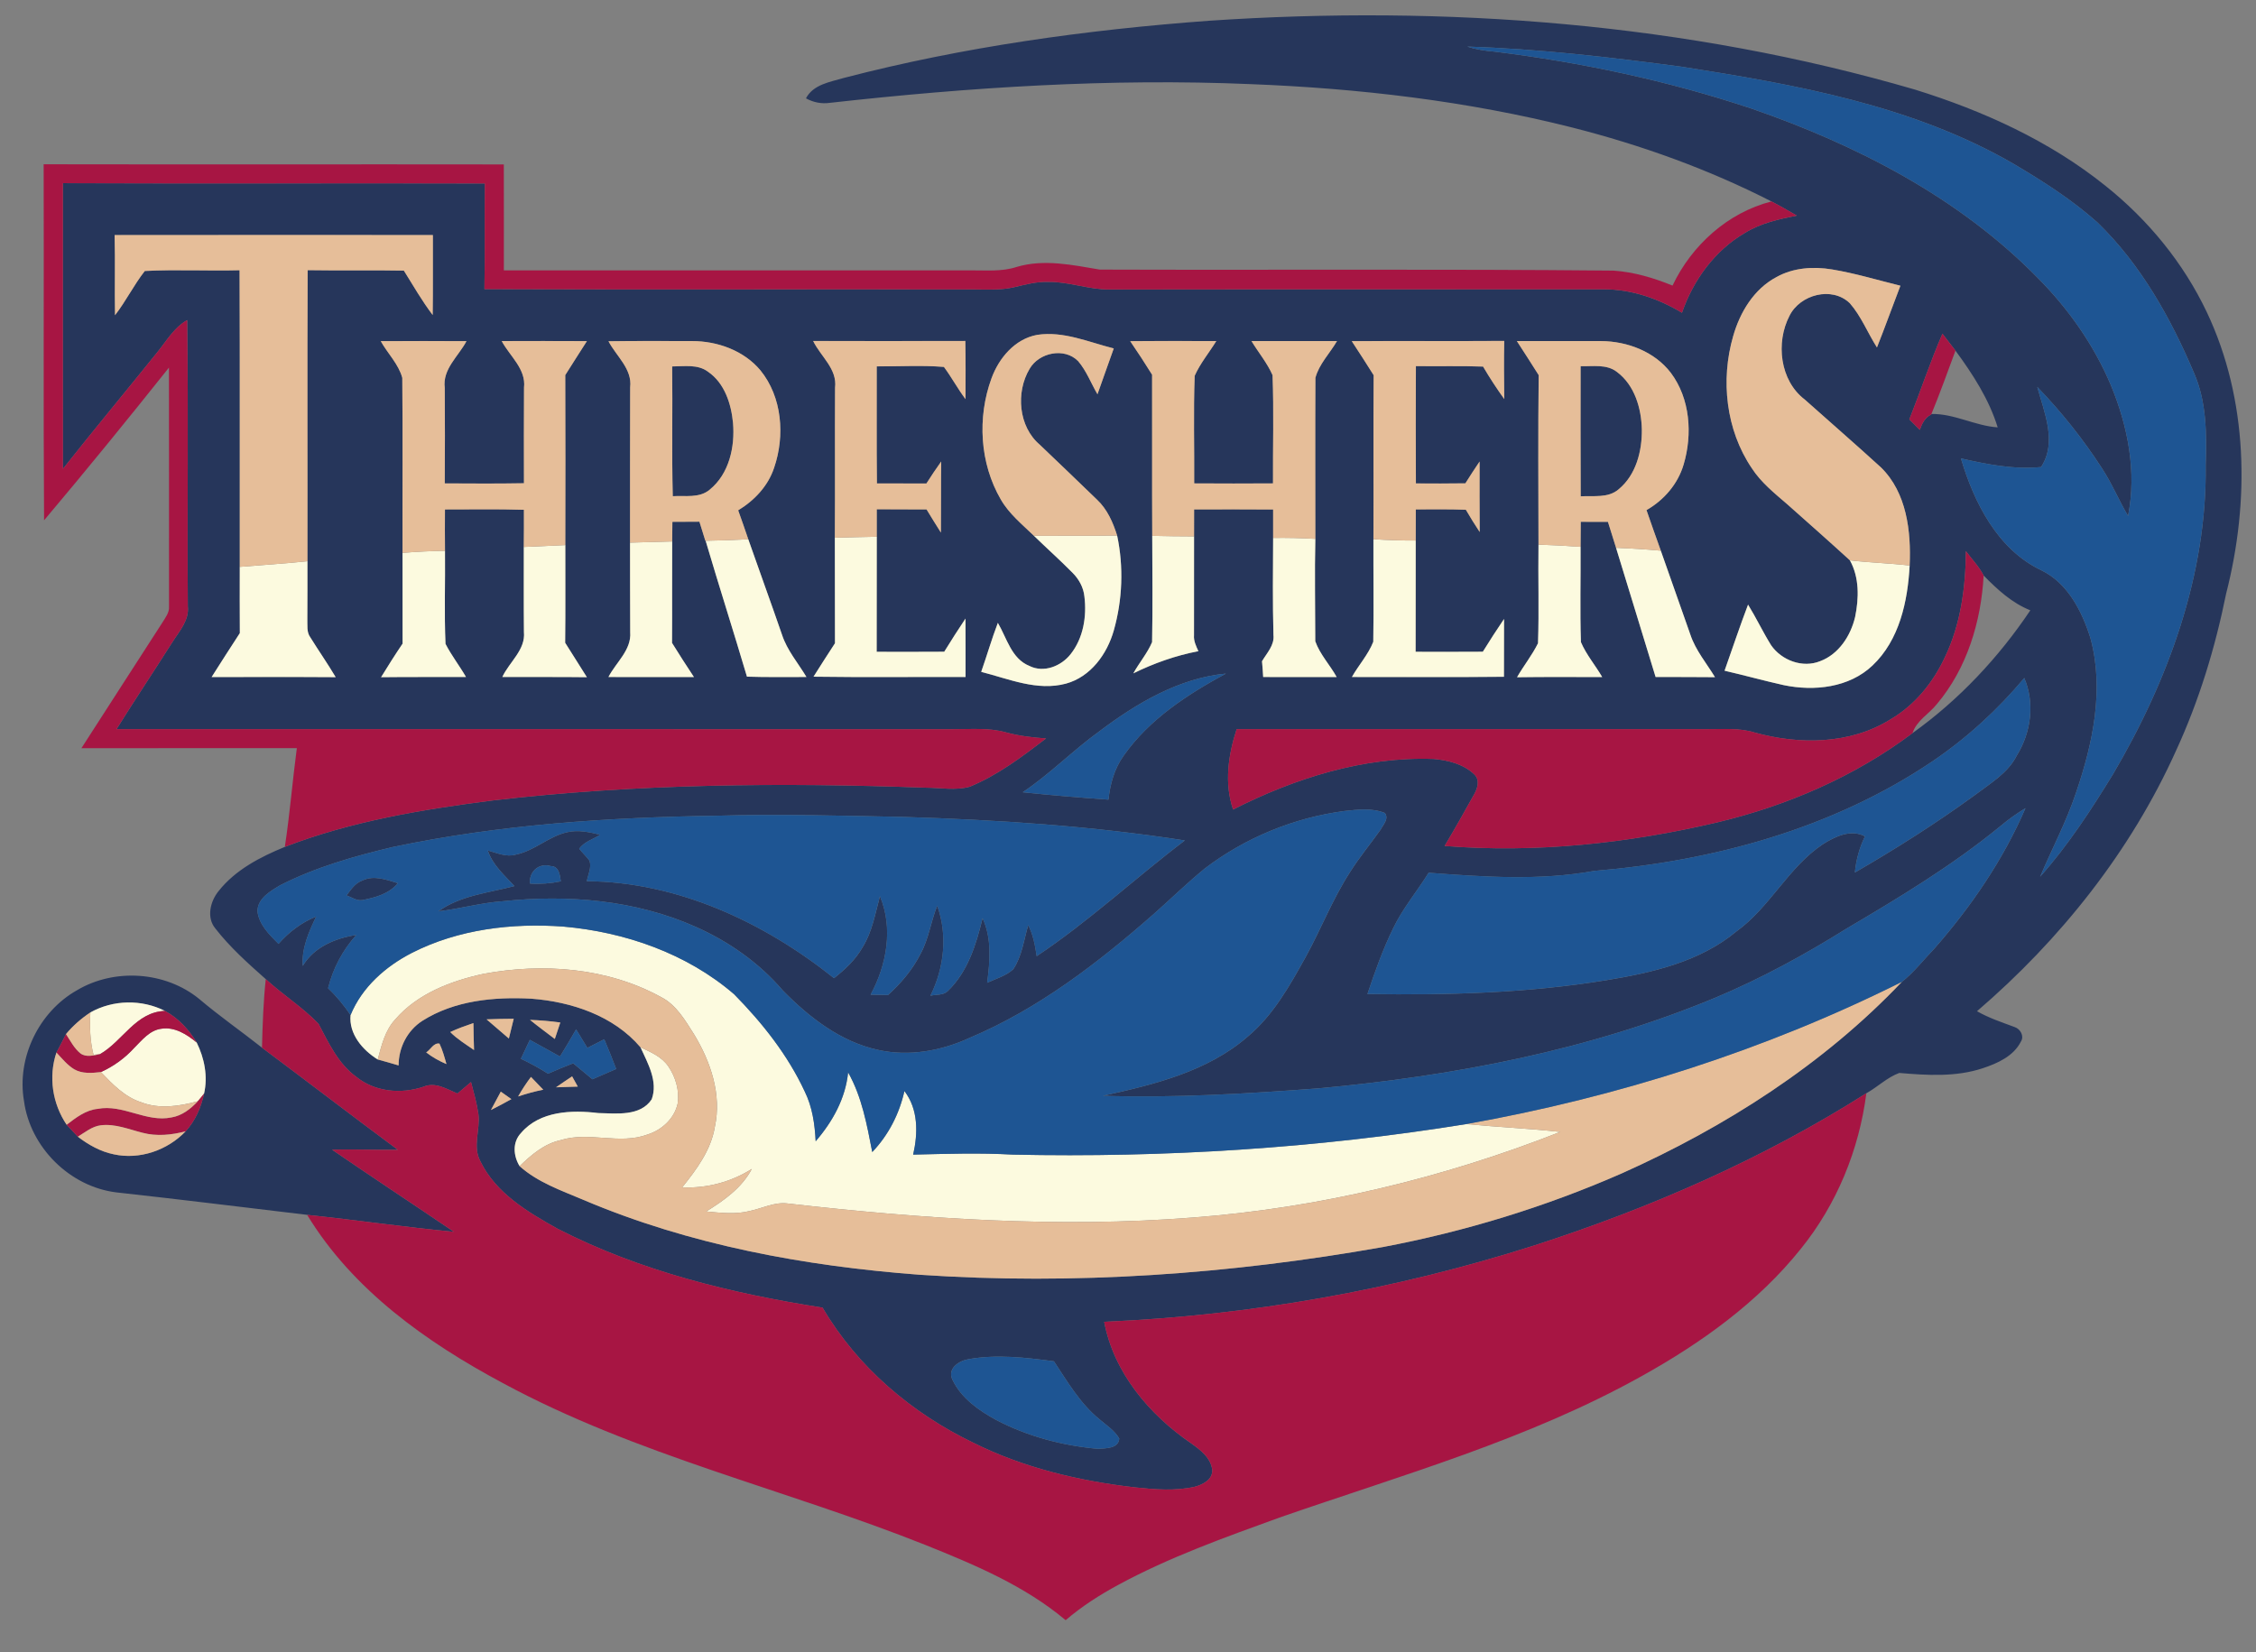
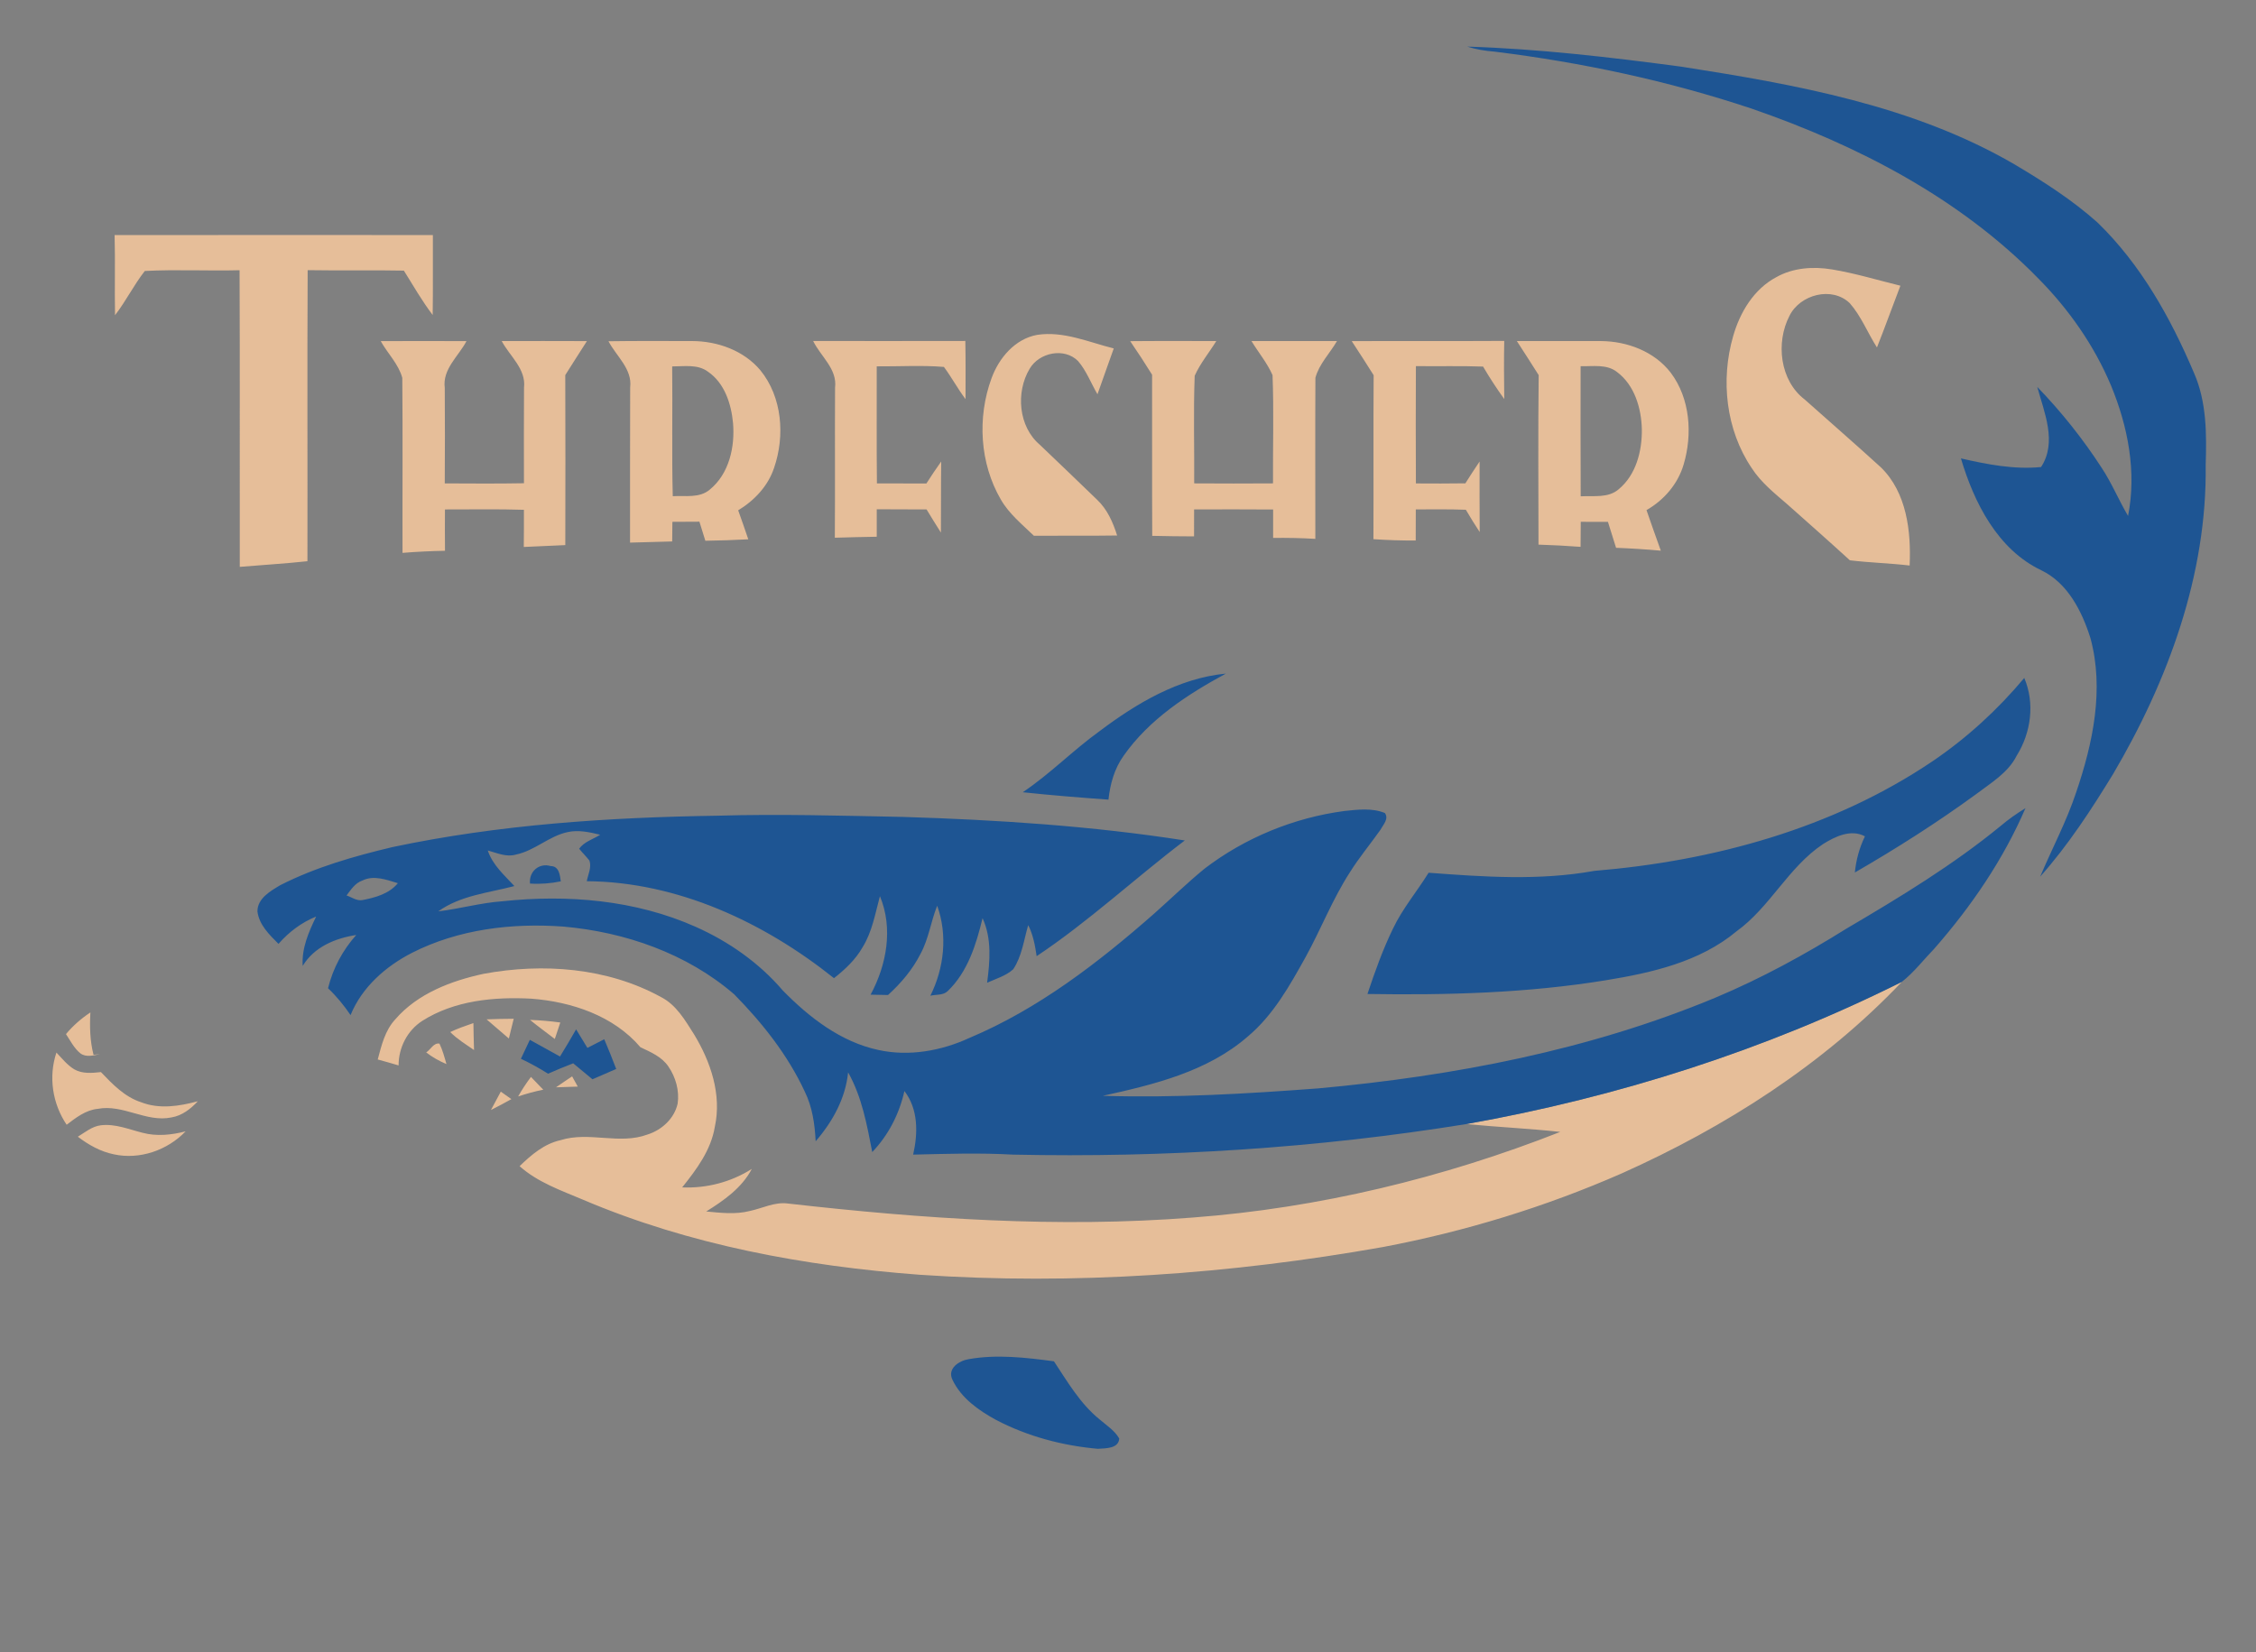
<svg xmlns="http://www.w3.org/2000/svg" version="1.1" id="Layer_4" x="0px" y="0px" width="200px" height="146.5px" viewBox="0 0 200 146.5" style="enable-background:new 0 0 200 146.5;" xml:space="preserve">
  <rect x="0" y="0" width="200" height="146.5" fill="#808080" stroke="none" />
-   <path id="color5" style="fill:#26365B;" d="M195.64,27.681c-2.071-4.375-5.222-8.208-9.001-11.218  c-4.95-3.976-10.829-6.639-16.863-8.516c-20.259-5.91-41.606-7.522-62.607-6.106c-10.889,0.803-21.762,2.313-32.34,5.064  c-1.221,0.362-2.719,0.57-3.38,1.814c0.652,0.359,1.381,0.507,2.122,0.399C85.95,7.736,98.429,6.93,110.888,7.46  c9.581,0.376,19.166,1.492,28.477,3.842c6.103,1.55,12.067,3.691,17.681,6.56c0.761,0.393,1.503,0.826,2.247,1.255  c-1.588,0.316-3.208,0.672-4.6,1.536c-2.671,1.552-4.584,4.189-5.582,7.08c-2.078-1.247-4.452-2.079-6.896-2.079  c-14.62,0.017-29.24-0.011-43.86,0.014c-1.831,0.017-3.574-0.695-5.405-0.672c-1.028-0.038-2.024,0.23-3.016,0.464  c-1.156,0.279-2.354,0.208-3.534,0.202c-14.485-0.025-28.97,0.025-43.455-0.025c0.06-3.122,0.006-6.246,0.038-9.37  c-12.469-0.031-24.938,0.023-37.406-0.025c-0.003,8.444-0.009,16.888,0.003,25.33c2.762-3.494,5.616-6.917,8.407-10.39  c0.801-0.994,1.461-2.153,2.606-2.799c0.114,8.456,0,16.914,0.057,25.373c0.137,1.251-0.755,2.21-1.372,3.188  c-1.635,2.577-3.33,5.117-4.948,7.709c24.695,0.003,49.388,0,74.083,0.003c1.581,0.014,3.195-0.154,4.742,0.276  c1.168,0.319,2.373,0.467,3.58,0.544c-2.119,1.62-4.283,3.261-6.77,4.283c-1.251,0.347-2.566,0.091-3.842,0.085  c-12.811-0.467-25.675-0.356-38.42,1.128c-6.254,0.8-12.546,1.837-18.45,4.119c-2.182,0.897-4.391,2.036-5.878,3.924  c-0.734,0.905-1.088,2.338-0.285,3.309c1.302,1.672,2.891,3.093,4.472,4.494c1.501,1.384,3.263,2.486,4.676,3.961  c0.902,1.7,1.737,3.529,3.344,4.699c1.657,1.345,3.973,1.55,5.955,0.884c1.054-0.457,2.068,0.205,3.016,0.6  c0.404-0.339,0.803-0.681,1.205-1.02c0.248,0.942,0.519,1.885,0.655,2.853c0.176,1.385-0.539,2.854,0.17,4.165  c1.367,2.831,4.212,4.522,6.861,5.995c7.313,3.757,15.399,5.728,23.479,6.99c3.074,5.252,7.898,9.352,13.354,11.975  c4.471,2.233,9.405,3.398,14.348,3.964c1.752,0.185,3.549,0.337,5.283-0.053c0.712-0.191,1.589-0.613,1.562-1.479  c-0.115-1.079-1.046-1.793-1.869-2.374c-3.706-2.535-6.866-6.264-7.712-10.778c12.924-0.556,25.777-2.83,38.104-6.761  c10.304-3.321,20.309-7.692,29.464-13.503c0.998-0.556,1.855-1.415,2.92-1.8c2.457,0.209,5.006,0.373,7.389-0.415  c1.311-0.435,2.744-1.068,3.395-2.373c0.309-0.478-0.049-1.107-0.542-1.275c-1.138-0.425-2.295-0.803-3.353-1.411  c7.393-6.351,13.62-14.166,17.635-23.08c2.051-4.446,3.484-9.156,4.452-13.952C199.456,44.433,199.307,35.419,195.64,27.681z   M18.762,60.032c0.829-1.299,1.655-2.603,2.5-3.893c-0.017-1.96-0.006-3.916-0.006-5.875c-0.014-8.767,0.021-17.536-0.017-26.302  c-2.799,0.072-5.607-0.08-8.402,0.066c-0.974,1.241-1.672,2.677-2.64,3.922c-0.046-2.367,0.028-4.734-0.037-7.104  c9.404-0.012,18.811-0.006,28.215-0.003c-0.014,2.364,0.02,4.725-0.017,7.089c-0.948-1.248-1.726-2.609-2.555-3.936  c-2.842-0.057-5.684,0.008-8.529-0.04c-0.043,8.602-0.003,17.202-0.02,25.806c-0.003,1.709,0.005,3.418-0.009,5.129  c0.023,0.55-0.083,1.162,0.273,1.635c0.732,1.182,1.53,2.321,2.239,3.517C26.093,60.017,22.427,60.035,18.762,60.032z   M50.116,48.332c-0.006,2.888,0.02,5.773-0.014,8.661c0.635,1.022,1.293,2.031,1.925,3.053c-2.498-0.034-4.998-0.006-7.497-0.017  c0.624-1.335,2.077-2.413,1.917-3.999c-0.026-2.512-0.006-5.024-0.012-7.533c0.015-1.099,0.015-2.195,0.012-3.295  c-2.333-0.077-4.669-0.023-7-0.032c-0.009,1.222-0.009,2.444,0.003,3.666c0.031,2.751-0.075,5.508,0.045,8.254  c0.523,1.025,1.242,1.94,1.817,2.939c-2.509,0.009-5.018-0.014-7.528,0.017c0.615-1.005,1.245-1.999,1.906-2.976  c-0.006-2.683,0-5.366-0.006-8.049c-0.014-5.171,0.028-10.346-0.02-15.519c-0.33-1.219-1.298-2.164-1.911-3.255  c2.532-0.014,5.066-0.014,7.602,0c-0.707,1.341-2.145,2.48-1.926,4.144c0.018,2.822,0.021,5.644,0,8.47  c2.342,0.011,4.68,0.029,7.021-0.014c-0.002-2.826-0.015-5.651,0.006-8.474c0.193-1.66-1.262-2.793-1.979-4.135  c2.517,0.003,5.037-0.009,7.555,0.005c-0.641,1.006-1.287,2.005-1.919,3.014C50.136,38.282,50.124,43.306,50.116,48.332z   M66.218,59.998c-1.193-4.027-2.475-8.023-3.663-12.05H62.53c-0.177-0.564-0.35-1.125-0.524-1.689  c-0.8,0.005-1.598,0.008-2.397,0.012c-0.006,0.578-0.009,1.159-0.018,1.74c-0.02,2.996,0.009,5.995-0.014,8.994  c0.626,1.02,1.284,2.025,1.942,3.028c-2.526-0.003-5.052,0-7.579-0.003c0.672-1.301,2.057-2.401,1.929-3.979  c-0.021-2.646-0.003-5.291-0.015-7.937c0.009-4.588-0.011-9.177,0.011-13.765c0.202-1.634-1.23-2.763-1.922-4.09  c2.467-0.037,4.936-0.02,7.405-0.017c2.252,0,4.588,0.834,6.061,2.591c1.937,2.378,2.189,5.807,1.219,8.638  c-0.533,1.621-1.749,2.908-3.187,3.779c0.298,0.854,0.615,1.706,0.897,2.569c0.985,2.822,2.017,5.63,2.987,8.459  c0.453,1.39,1.427,2.512,2.168,3.75C69.733,60.023,67.976,60.058,66.218,59.998z M77.741,42.867  c1.462,0.005,2.925,0.005,4.389,0.003c0.421-0.661,0.854-1.313,1.31-1.948c-0.029,2.099-0.009,4.201-0.026,6.303  c-0.433-0.681-0.854-1.367-1.273-2.054c-1.473-0.011-2.941,0.003-4.414-0.014c-0.003,0.812-0.003,1.624,0,2.436  c-0.009,3.4,0.003,6.801-0.009,10.202c1.996,0,3.993,0.011,5.99-0.006c0.609-0.991,1.239-1.971,1.885-2.94  c0.015,1.729,0,3.455,0.006,5.181c-4.495-0.017-8.985,0.037-13.479-0.028c0.621-0.997,1.267-1.98,1.902-2.965  c-0.014-3.119,0.003-6.237-0.011-9.356c0.031-4.434-0.006-8.872,0.02-13.306c0.208-1.666-1.275-2.765-1.942-4.138  c4.497,0.003,8.994,0.008,13.491-0.003c0.032,1.72,0.023,3.437,0.017,5.158c-0.692-0.918-1.233-1.937-1.916-2.856  c-1.977-0.163-3.97-0.034-5.955-0.049C77.733,35.946,77.704,39.406,77.741,42.867z M163.998,49.682  c-1.839-1.68-3.713-3.337-5.577-4.992c-1.127-0.971-2.309-1.92-3.125-3.182c-2.291-3.386-2.774-7.814-1.646-11.705  c0.602-2.111,1.837-4.172,3.823-5.227c1.489-0.84,3.275-0.962,4.937-0.686c2.054,0.339,4.047,0.948,6.065,1.444  c-0.7,1.819-1.357,3.66-2.078,5.473c-0.825-1.289-1.393-2.762-2.406-3.921c-1.583-1.527-4.404-0.778-5.347,1.111  c-1.235,2.375-0.859,5.75,1.356,7.433c2.251,2.011,4.535,3.988,6.762,6.024c2.271,2.227,2.671,5.662,2.532,8.689  c-0.168,3.17-0.901,6.61-3.298,8.871c-2.067,1.963-5.162,2.293-7.85,1.738c-1.763-0.391-3.5-0.877-5.259-1.282  c0.691-1.954,1.346-3.922,2.083-5.861c0.724,1.177,1.314,2.427,2.04,3.597c0.931,1.35,2.796,2.051,4.351,1.418  c1.657-0.621,2.706-2.255,3.1-3.921C164.803,53.037,164.844,51.211,163.998,49.682z M169.269,37.188  c0.998-2.523,1.851-5.107,2.934-7.599c0.388,0.498,0.771,0.997,1.155,1.501c1.532,2.087,2.973,4.306,3.742,6.804  c-2.014-0.134-3.832-1.225-5.872-1.187l-0.02,0.045c-0.558,0.268-0.816,0.809-1.014,1.361  C169.887,37.803,169.575,37.495,169.269,37.188z M155.538,64.947c3.959,1.105,8.504,1.071,12.076-1.173  c2.152-1.262,3.781-3.278,4.818-5.528c1.396-2.911,1.823-6.177,1.849-9.376c0.527,0.715,1.166,1.361,1.574,2.162  c1.21,1.233,2.507,2.436,4.139,3.084c-2.813,4.192-6.328,7.943-10.442,10.885c-5.113,3.848-11.124,6.442-17.335,7.923  c-7.889,1.854-16.051,2.733-24.149,2.085c0.905-1.51,1.768-3.051,2.625-4.588c0.304-0.533,0.52-1.279,0.002-1.76  c-0.944-0.912-2.318-1.253-3.593-1.364c-6.215-0.228-12.293,1.7-17.787,4.483c-0.794-2.338-0.43-4.831,0.317-7.128  c13.902,0,27.806,0,41.707,0C152.74,64.663,154.176,64.528,155.538,64.947z M141.938,30.242c2.325,0.017,4.733,0.925,6.181,2.811  c1.72,2.29,1.937,5.445,1.139,8.131c-0.507,1.729-1.739,3.158-3.293,4.047c0.41,1.202,0.844,2.398,1.27,3.597  c0.867,2.49,1.761,4.968,2.625,7.457c0.466,1.387,1.427,2.523,2.178,3.759c-1.754-0.023-3.507-0.008-5.264-0.014  c-1.159-3.822-2.344-7.636-3.507-11.457c-0.24-0.767-0.484-1.533-0.72-2.301c-0.802-0.003-1.608-0.003-2.41-0.003  c-0.01,0.741-0.012,1.481-0.017,2.219c0.019,2.817-0.061,5.636,0.032,8.45c0.475,1.116,1.279,2.05,1.886,3.096  c-2.517,0.006-5.036-0.022-7.55,0.017c0.588-1.022,1.336-1.954,1.859-3.013c0.102-2.911,0-5.833,0.042-8.746  c-0.007-5.009-0.04-10.019,0.019-15.028c-0.632-1.017-1.291-2.014-1.936-3.022C136.961,30.244,139.45,30.23,141.938,30.242z   M133.354,30.227c-0.037,1.717-0.017,3.438,0.002,5.155c-0.671-0.931-1.298-1.891-1.878-2.879c-1.986-0.074-3.971-0.015-5.955-0.042  c-0.017,3.468-0.017,6.937,0,10.403c1.461,0.006,2.922,0.017,4.386-0.009c0.414-0.646,0.825-1.298,1.261-1.934  c0.002,2.084-0.015,4.169,0.009,6.251c-0.431-0.644-0.834-1.305-1.227-1.974c-1.479-0.057-2.961-0.034-4.438-0.031  c-0.002,0.92,0,1.84-0.007,2.759c-0.014,3.29,0.007,6.576-0.009,9.866c1.986,0,3.973,0.011,5.959-0.006  c0.606-0.983,1.233-1.951,1.881-2.905c-0.007,1.708-0.002,3.417-0.009,5.126c-4.492,0.048-8.985,0.008-13.479,0.02  c0.599-1.06,1.449-1.985,1.895-3.125c0.05-3.03,0.002-6.063,0.014-9.096c0.023-4.845-0.014-9.692,0.021-14.54  c-0.636-1.016-1.286-2.021-1.942-3.021C124.344,30.221,128.849,30.256,133.354,30.227z M107.828,30.239  c-0.633,1.028-1.424,1.974-1.916,3.078c-0.12,3.176-0.021,6.366-0.044,9.544c2.33,0.014,4.66,0.017,6.987,0  c-0.019-3.201,0.082-6.408-0.041-9.6c-0.48-1.086-1.253-2.011-1.867-3.019c2.525-0.003,5.052-0.006,7.581,0  c-0.63,1.081-1.587,2.036-1.914,3.258c-0.025,4.759-0.006,9.521-0.006,14.28c-0.071,3.025-0.006,6.055-0.006,9.08  c0.408,1.162,1.303,2.096,1.897,3.173c-2.173-0.003-4.346,0-6.516-0.003c-0.026-0.467-0.057-0.931-0.103-1.396  c0.424-0.729,1.116-1.418,1.014-2.33c-0.077-2.868-0.044-5.738-0.028-8.606c0-0.84-0.004-1.68,0-2.521  c-2.336-0.02-4.671-0.011-7.006-0.006c0,0.794,0,1.592-0.004,2.39c-0.002,2.922,0,5.844-0.005,8.767  c-0.043,0.507,0.188,0.965,0.39,1.413c-2.005,0.381-3.938,1.067-5.767,1.965c0.519-0.943,1.239-1.774,1.661-2.768  c0.063-3.139,0.022-6.283,0.014-9.424c-0.025-4.762,0-9.524-0.012-14.286c-0.625-1.005-1.27-2-1.941-2.976  C102.738,30.224,105.282,30.244,107.828,30.239z M86.986,59.573c0.507-1.444,0.929-2.917,1.476-4.346  c0.797,1.347,1.199,3.181,2.802,3.822c1.273,0.641,2.82,0.014,3.651-1.048c1.129-1.424,1.439-3.352,1.219-5.118  c-0.081-0.809-0.492-1.541-1.062-2.107c-1.107-1.123-2.286-2.173-3.418-3.275c-1.037-1.005-2.196-1.937-2.928-3.21  c-1.871-3.213-2.099-7.271-0.829-10.74c0.658-1.806,2.071-3.494,4.044-3.859c2.339-0.359,4.571,0.646,6.796,1.202  c-0.496,1.347-0.95,2.714-1.443,4.064c-0.574-0.977-0.973-2.068-1.713-2.936c-1.216-1.239-3.466-0.769-4.306,0.683  c-1.236,2.074-0.991,5.124,0.909,6.73c1.691,1.617,3.386,3.235,5.066,4.864c0.909,0.852,1.418,2.014,1.786,3.181  c0.587,2.774,0.476,5.699-0.296,8.424c-0.594,2.096-2.051,4.11-4.238,4.71C91.947,61.305,89.43,60.194,86.986,59.573z   M97.475,64.833c3.284-2.474,7.026-4.702,11.199-5.106c-3.412,1.854-6.799,4.055-9.063,7.285c-0.817,1.136-1.196,2.512-1.344,3.89  c-2.535-0.182-5.07-0.387-7.599-0.655C93.084,68.627,95.12,66.531,97.475,64.833z M37.784,93.316  c0.387-0.239,0.661-0.879,1.176-0.78c0.279,0.578,0.444,1.198,0.618,1.813C38.937,94.083,38.333,93.741,37.784,93.316z   M39.915,91.511c0.663-0.316,1.358-0.558,2.053-0.795c0.011,0.797,0.031,1.593,0.057,2.39C41.301,92.602,40.538,92.14,39.915,91.511  z M43.522,98.423c0.288-0.543,0.581-1.088,0.875-1.629c0.313,0.22,0.626,0.441,0.939,0.664  C44.735,97.791,44.135,98.118,43.522,98.423z M45.112,92.083c-0.658-0.57-1.324-1.13-1.977-1.699  c0.801-0.032,1.604-0.049,2.407-0.052C45.396,90.916,45.254,91.499,45.112,92.083z M99.224,127.551  c-0.063,0.913-1.224,0.864-1.906,0.911c-3.12-0.277-6.222-1.098-9.002-2.554c-1.539-0.837-3.099-1.932-3.871-3.552  c-0.502-1,0.563-1.703,1.424-1.841c2.506-0.445,5.063-0.144,7.564,0.188c1.202,1.813,2.321,3.747,4.033,5.14  C98.082,126.376,98.808,126.828,99.224,127.551z M171.472,84.126c-0.951,0.98-1.788,2.087-2.866,2.933  c-6.958,7.331-15.642,12.87-24.832,16.983c-6.78,2.974-13.899,5.155-21.17,6.529c-13.525,2.401-27.347,3.391-41.066,2.459  c-10.187-0.766-20.4-2.638-29.839-6.65c-1.957-0.829-4.021-1.541-5.633-2.979c-0.561-0.912-0.655-2.124,0.128-2.944  c1.669-1.955,4.486-2.051,6.853-1.763c1.589,0.034,3.717,0.313,4.728-1.217c0.584-1.589-0.351-3.201-0.994-4.618  c-2.383-2.8-6.115-4.037-9.686-4.308c-3.292-0.173-6.804,0.157-9.652,1.966c-1.333,0.857-2.104,2.375-2.104,3.953  c-0.615-0.18-1.23-0.362-1.848-0.527c-1.348-0.834-2.575-2.267-2.41-3.938c-0.583-0.857-1.242-1.666-1.996-2.378  c0.433-1.759,1.293-3.375,2.5-4.722c-1.857,0.282-3.739,1.062-4.745,2.74c-0.106-1.566,0.53-3.002,1.191-4.377  c-1.296,0.524-2.421,1.373-3.338,2.423c-0.809-0.809-1.726-1.691-1.868-2.888c0.011-1.153,1.148-1.791,2.019-2.313  c3.139-1.598,6.55-2.572,9.965-3.383c9.461-2,19.147-2.635,28.796-2.78c5.489-0.163,10.977,0,16.465,0.108  c8.35,0.258,16.709,0.797,24.969,2.087c-4.426,3.357-8.505,7.174-13.133,10.259c-0.139-0.943-0.313-1.895-0.749-2.752  c-0.387,1.316-0.553,2.75-1.328,3.913c-0.652,0.593-1.529,0.838-2.315,1.196c0.251-1.902,0.424-3.927-0.404-5.725  c-0.564,2.33-1.308,4.754-3.085,6.462c-0.404,0.397-1.034,0.291-1.543,0.414c1.225-2.455,1.543-5.374,0.607-7.98  c-0.564,1.398-0.749,2.93-1.479,4.267c-0.707,1.399-1.729,2.603-2.882,3.65c-0.516-0.014-1.031-0.022-1.544-0.03  c1.429-2.643,2.017-5.887,0.828-8.732c-0.418,1.535-0.683,3.15-1.535,4.522c-0.621,1.099-1.555,1.974-2.538,2.746  c-6.209-4.959-13.859-8.536-21.916-8.598c0.114-0.598,0.444-1.222,0.237-1.825c-0.285-0.368-0.618-0.69-0.909-1.049  c0.427-0.626,1.242-0.846,1.86-1.245c-0.946-0.228-1.931-0.453-2.903-0.23c-1.643,0.356-2.899,1.643-4.554,1.985  c-0.852,0.259-1.694-0.14-2.506-0.359c0.425,1.29,1.467,2.185,2.358,3.155c-2.287,0.604-4.768,0.823-6.745,2.242  c1.905-0.225,3.763-0.758,5.679-0.894c5.776-0.616,11.791-0.117,17.139,2.267c2.933,1.304,5.633,3.198,7.724,5.647  c2.342,2.388,5.135,4.558,8.474,5.273c2.706,0.592,5.565,0.085,8.06-1.066c6.115-2.572,11.424-6.667,16.374-11.016  c1.497-1.328,2.932-2.726,4.479-3.996c3.59-2.743,7.913-4.517,12.388-5.112c1.191-0.125,2.457-0.288,3.598,0.177  c0.373,0.518-0.146,1.028-0.383,1.478c-0.898,1.271-1.896,2.463-2.722,3.785c-1.534,2.375-2.558,5.03-3.917,7.502  c-1.416,2.546-2.874,5.166-5.142,7.062c-3.571,3.108-8.328,4.258-12.837,5.249c6.363,0.197,12.73-0.18,19.074-0.657  c12.032-1.095,24.064-3.393,35.258-8.058c4.033-1.695,7.88-3.793,11.588-6.109c4.718-2.779,9.421-5.625,13.666-9.104  c0.689-0.584,1.429-1.105,2.201-1.575C177.593,76.231,174.747,80.392,171.472,84.126z M49.645,93.678  c0.487-0.794,0.968-1.595,1.427-2.407c0.338,0.545,0.669,1.094,1,1.643c0.498-0.253,0.996-0.509,1.496-0.765  c0.373,0.871,0.72,1.751,1.059,2.634c-0.701,0.304-1.404,0.609-2.105,0.915c-0.572-0.473-1.142-0.942-1.708-1.416  c-0.75,0.288-1.493,0.596-2.228,0.921c-0.775-0.491-1.578-0.932-2.407-1.323c0.265-0.561,0.53-1.118,0.792-1.68  C47.86,92.699,48.754,93.186,49.645,93.678z M46.986,90.432c0.896,0.033,1.795,0.108,2.686,0.232  c-0.166,0.484-0.324,0.972-0.487,1.459C48.449,91.561,47.704,91.015,46.986,90.432z M51.224,96.347  c-0.644,0.023-1.287,0.048-1.931,0.063c0.47-0.332,0.949-0.65,1.427-0.969C50.888,95.743,51.053,96.045,51.224,96.347z   M47.071,95.489c0.358,0.379,0.723,0.757,1.091,1.134c-0.758,0.146-1.498,0.357-2.228,0.598  C46.274,96.617,46.655,96.042,47.071,95.489z M49.717,78.148c-0.9,0.185-1.814,0.256-2.731,0.196  c-0.111-1.051,0.797-1.862,1.831-1.552C49.566,76.795,49.635,77.59,49.717,78.148z M178.794,66.992  c-0.779,1.555-2.321,2.446-3.655,3.463c-3.434,2.503-7.024,4.785-10.7,6.91c0.108-1.114,0.403-2.199,0.894-3.207  c-1.239-0.667-2.643,0.014-3.719,0.689c-3.07,2.045-4.692,5.59-7.672,7.738c-3.248,2.706-7.497,3.669-11.569,4.333  c-6.985,1.141-14.081,1.332-21.145,1.219c0.661-1.975,1.359-3.94,2.273-5.813c0.846-1.771,2.122-3.278,3.15-4.938  c4.883,0.367,9.836,0.715,14.687-0.165c10.553-0.872,21.156-3.757,29.999-9.729c3.037-2.059,5.764-4.562,8.121-7.373  C180.407,62.353,180.061,64.953,178.794,66.992z M195.539,41.229c0.131,9.717-3.335,19.127-8.212,27.41  c-1.94,3.172-3.984,6.308-6.462,9.093c1.054-2.498,2.337-4.896,3.192-7.476c1.483-4.352,2.502-9.139,1.265-13.676  c-0.746-2.373-2.012-4.888-4.357-6.015c-3.87-1.842-5.958-5.99-7.124-9.92c2.321,0.533,4.711,1,7.105,0.766  c1.44-2.201,0.283-4.83-0.337-7.103c2.13,2.204,4.054,4.614,5.718,7.188c0.892,1.351,1.505,2.856,2.33,4.25  c0.774-3.894-0.012-7.943-1.512-11.563c-1.496-3.563-3.757-6.784-6.474-9.521c-6.967-7.126-16.045-11.802-25.378-15.029  c-7.4-2.469-15.067-4.099-22.802-5.055c-0.822-0.065-1.639-0.194-2.422-0.447c6.358,0.202,12.691,0.942,18.994,1.782  c10.124,1.583,20.522,3.429,29.503,8.646c2.586,1.535,5.14,3.164,7.387,5.175c3.835,3.716,6.482,8.458,8.55,13.334  C195.629,35.63,195.626,38.483,195.539,41.229z M64.985,37.504c0.179,2.119-0.342,4.508-2.062,5.909  c-0.912,0.778-2.182,0.516-3.281,0.584c-0.097-3.833-0.003-7.67-0.052-11.506c1.066,0,2.27-0.219,3.182,0.473  C64.239,33.97,64.826,35.81,64.985,37.504z M140.132,44.008c-0.022-3.844-0.007-7.692-0.007-11.537  c1.078,0.029,2.311-0.208,3.227,0.513c1.563,1.168,2.159,3.218,2.203,5.095c0.021,1.923-0.514,4.033-2.056,5.304  C142.565,44.191,141.264,43.938,140.132,44.008z M35.272,78.311c-0.78,0.948-2.008,1.278-3.162,1.501  c-0.498,0.079-0.937-0.265-1.39-0.413c0.39-0.51,0.76-1.103,1.401-1.322C33.141,77.572,34.264,78.008,35.272,78.311z   M29.442,101.945c1.94-0.064,3.882,0.032,5.824,0.004c-4.036-2.99-8.017-6.05-12.041-9.054c-1.843-1.457-3.774-2.8-5.565-4.319  c-3.004-2.454-7.527-2.748-10.848-0.765c-3.364,1.902-5.346,5.986-4.686,9.806c0.547,4.115,4.065,7.606,8.188,8.11  c5.642,0.619,11.275,1.323,16.912,1.991c4.343,0.459,8.667,1.088,13.012,1.504C36.644,106.787,33.022,104.398,29.442,101.945z   M18.09,96.968c-0.262,1.227-0.778,2.418-1.635,3.346c-1.609,1.68-4.079,2.54-6.371,2.036c-1.177-0.238-2.239-0.84-3.184-1.56  c-0.331-0.356-0.661-0.71-0.991-1.059c-1.262-1.872-1.627-4.256-0.906-6.403c0.288-0.54,0.573-1.084,0.846-1.635  c0.621-0.745,1.356-1.386,2.165-1.922c2.022-1.13,4.543-1.176,6.613-0.134c1.183,0.635,2.122,1.655,2.809,2.8  C18.121,93.815,18.443,95.453,18.09,96.968z" />
-   <path id="color4" style="fill:#FCFADF;" d="M74.011,47.68c1.239-0.04,2.478-0.065,3.717-0.088c-0.009,3.4,0.003,6.801-0.009,10.202  c1.996,0,3.993,0.011,5.99-0.006c0.609-0.991,1.239-1.971,1.885-2.94c0.015,1.729,0,3.455,0.006,5.181  c-4.495-0.017-8.985,0.037-13.479-0.028c0.621-0.997,1.267-1.98,1.902-2.965C74.008,53.917,74.025,50.798,74.011,47.68z   M98.74,55.905c0.772-2.725,0.883-5.65,0.296-8.424c-2.46,0.039-4.921,0.009-7.382,0.02c1.131,1.102,2.31,2.153,3.418,3.275  c0.57,0.566,0.98,1.299,1.062,2.107c0.22,1.766-0.09,3.694-1.219,5.118c-0.831,1.062-2.378,1.689-3.651,1.048  c-1.603-0.641-2.005-2.475-2.802-3.822c-0.547,1.43-0.968,2.902-1.476,4.346c2.444,0.621,4.962,1.731,7.516,1.042  C96.689,60.015,98.145,58.001,98.74,55.905z M102.135,56.936c-0.422,0.994-1.142,1.825-1.661,2.768  c1.829-0.898,3.762-1.583,5.767-1.965c-0.202-0.447-0.433-0.906-0.39-1.413c0.005-2.922,0.003-5.845,0.005-8.767  c-1.235-0.002-2.472-0.02-3.708-0.048C102.157,50.653,102.197,53.797,102.135,56.936z M112.894,56.303  c0.103,0.912-0.59,1.601-1.014,2.33c0.046,0.464,0.076,0.929,0.103,1.396c2.17,0.003,4.343,0,6.516,0.003  c-0.594-1.077-1.488-2.011-1.897-3.173c0-3.025-0.065-6.055,0.006-9.08c-1.248-0.077-2.494-0.097-3.742-0.083  C112.851,50.565,112.817,53.436,112.894,56.303z M66.338,47.819c-1.259,0.068-2.52,0.111-3.782,0.128  c1.188,4.026,2.469,8.022,3.663,12.05c1.757,0.06,3.515,0.025,5.275,0.031c-0.741-1.239-1.715-2.361-2.168-3.75  C68.354,53.45,67.323,50.642,66.338,47.819z M121.744,56.904c-0.445,1.14-1.296,2.065-1.895,3.125  c4.494-0.012,8.987,0.029,13.479-0.02c0.007-1.709,0.002-3.418,0.009-5.126c-0.647,0.954-1.274,1.922-1.881,2.905  c-1.986,0.017-3.973,0.006-5.959,0.006c0.016-3.29-0.005-6.576,0.009-9.866c-1.249,0.006-2.5-0.034-3.749-0.119  C121.746,50.841,121.794,53.875,121.744,56.904z M55.869,56.05c0.128,1.578-1.256,2.678-1.929,3.979  c2.526,0.003,5.052,0,7.579,0.003c-0.658-1.002-1.316-2.008-1.942-3.028c0.022-2.998-0.006-5.998,0.014-8.994  c-1.244,0.028-2.492,0.063-3.736,0.103C55.866,50.759,55.849,53.404,55.869,56.05z M46.448,56.03  c0.159,1.586-1.294,2.663-1.917,3.999c2.498,0.011,4.999-0.017,7.497,0.017c-0.632-1.022-1.29-2.031-1.925-3.053  c0.034-2.888,0.008-5.772,0.014-8.661c-1.225,0.054-2.452,0.111-3.68,0.165C46.441,51.006,46.422,53.519,46.448,56.03z   M136.348,57.036c-0.523,1.06-1.271,1.991-1.859,3.013c2.514-0.04,5.033-0.011,7.55-0.017c-0.606-1.045-1.411-1.979-1.886-3.096  c-0.094-2.814-0.014-5.633-0.032-8.45c-1.239-0.094-2.484-0.157-3.73-0.197C136.348,51.203,136.449,54.125,136.348,57.036z   M146.773,60.029c1.757,0.006,3.51-0.009,5.264,0.014c-0.751-1.236-1.712-2.372-2.178-3.759c-0.864-2.489-1.758-4.967-2.625-7.457  c-1.32-0.122-2.645-0.202-3.968-0.255C144.43,52.393,145.614,56.207,146.773,60.029z M35.69,57.07  c-0.661,0.977-1.291,1.971-1.906,2.976c2.51-0.031,5.019-0.008,7.528-0.017c-0.575-1-1.293-1.914-1.817-2.939  c-0.12-2.746-0.015-5.503-0.045-8.254c-1.256,0.023-2.512,0.083-3.766,0.185C35.69,51.704,35.685,54.387,35.69,57.07z   M27.246,54.891c0.014-1.711,0.006-3.42,0.009-5.129c-1.994,0.216-3.999,0.33-5.999,0.501c0,1.96-0.011,3.916,0.006,5.875  c-0.846,1.29-1.672,2.594-2.5,3.893c3.665,0.003,7.331-0.015,10.997,0.011c-0.709-1.196-1.507-2.335-2.239-3.517  C27.163,56.053,27.269,55.44,27.246,54.891z M161.361,58.625c-1.555,0.632-3.42-0.068-4.351-1.418  c-0.726-1.17-1.316-2.42-2.04-3.597c-0.737,1.939-1.392,3.907-2.083,5.861c1.759,0.404,3.496,0.891,5.259,1.282  c2.688,0.555,5.782,0.225,7.85-1.738c2.396-2.261,3.13-5.701,3.298-8.871c-1.763-0.206-3.535-0.251-5.296-0.462  c0.846,1.53,0.805,3.355,0.463,5.021C164.067,56.369,163.019,58.004,161.361,58.625z M42.87,86.347  c5.264-0.976,10.971-0.552,15.724,2.057c1.361,0.689,2.142,2.059,2.931,3.3c1.478,2.427,2.472,5.354,1.848,8.206  c-0.339,2.071-1.621,3.78-2.896,5.375c2.184,0.091,4.326-0.471,6.174-1.638c-0.888,1.689-2.466,2.788-4.041,3.773  c1.273,0.119,2.584,0.281,3.845-0.04c1.133-0.236,2.224-0.832,3.414-0.664c11.899,1.351,23.923,2.185,35.889,1.24  c11.16-0.844,22.16-3.501,32.563-7.591c-2.766-0.304-5.545-0.424-8.313-0.697c-13.277,2.147-26.753,2.993-40.196,2.711  c-2.951-0.166-5.907-0.071-8.857,0c0.43-1.899,0.467-4.019-0.777-5.637c-0.45,2.026-1.416,3.909-2.851,5.409  c-0.47-2.415-0.912-4.892-2.139-7.063c-0.234,2.316-1.378,4.372-2.877,6.107c-0.077-1.509-0.291-3.036-0.966-4.406  c-1.506-3.244-3.765-6.095-6.266-8.633c-4.192-3.614-9.669-5.516-15.137-5.997c-4.558-0.334-9.302,0.233-13.415,2.327  c-2.335,1.193-4.44,3.048-5.449,5.52c-0.165,1.672,1.062,3.104,2.41,3.938c0.333-1.248,0.643-2.575,1.549-3.551  C37.012,88.1,39.988,86.971,42.87,86.347z M8.292,93.529c0.143-0.014,0.43-0.041,0.572-0.06c2.017-1.15,3.176-3.75,5.761-3.833  c-2.07-1.042-4.59-0.997-6.613,0.134C7.942,91.029,7.974,92.303,8.292,93.529z M14.316,91.214c-1.045,0.125-1.726,1.014-2.421,1.703  c-0.824,0.909-1.831,1.635-2.948,2.142c1.025,1.074,2.107,2.204,3.56,2.673c1.629,0.636,3.394,0.352,5.029-0.087  c0.191-0.223,0.376-0.447,0.553-0.678c0.354-1.515,0.031-3.153-0.655-4.531C16.569,91.719,15.495,91.032,14.316,91.214z   M57.404,100.596c1.268-0.396,2.386-1.42,2.674-2.746c0.165-1.139-0.171-2.33-0.814-3.275c-0.579-0.869-1.575-1.289-2.484-1.717  c0.644,1.417,1.578,3.029,0.994,4.618c-1.011,1.53-3.139,1.25-4.728,1.217c-2.367-0.288-5.184-0.191-6.853,1.763  c-0.783,0.82-0.689,2.032-0.128,2.944c1.034-1.003,2.181-1.985,3.628-2.304C52.215,100.297,54.909,101.527,57.404,100.596z" />
-   <path id="color3" style="fill:#A71543;" d="M43.702,70.971c-6.254,0.8-12.546,1.837-18.45,4.119  c0.444-2.908,0.675-5.839,1.063-8.752c-6.366,0.005-12.731-0.009-19.099,0.005c2.404-3.714,4.779-7.444,7.186-11.152  c0.265-0.439,0.627-0.877,0.581-1.421c0-7.057,0.008-14.118-0.005-21.175c-3.631,4.56-7.314,9.083-11.071,13.54  C3.835,35.61,3.903,25.087,3.87,14.566c13.599,0.026,27.196-0.006,40.795,0.014c0.011,3.133,0.003,6.263,0.003,9.396  c13.813-0.003,27.623-0.003,41.436-0.003c1.341-0.009,2.716,0.125,4.019-0.302c2.426-0.726,4.953-0.174,7.376,0.233  c15.183,0.054,30.371-0.06,45.552,0.091c1.804,0.125,3.554,0.646,5.222,1.327c1.703-3.58,4.897-6.468,8.773-7.462  c0.761,0.393,1.503,0.826,2.247,1.255c-1.588,0.316-3.208,0.672-4.6,1.536c-2.671,1.552-4.584,4.189-5.582,7.08  c-2.078-1.247-4.452-2.079-6.896-2.079c-14.62,0.017-29.24-0.011-43.86,0.014c-1.831,0.017-3.574-0.695-5.405-0.672  c-1.028-0.038-2.024,0.23-3.016,0.464c-1.156,0.279-2.354,0.208-3.534,0.202c-14.485-0.025-28.97,0.025-43.455-0.025  c0.06-3.122,0.006-6.246,0.038-9.37c-12.469-0.031-24.938,0.023-37.406-0.025c-0.003,8.444-0.009,16.888,0.003,25.33  c2.762-3.494,5.616-6.917,8.407-10.39c0.801-0.994,1.461-2.153,2.606-2.799c0.114,8.456,0,16.914,0.057,25.373  c0.137,1.251-0.755,2.21-1.372,3.188c-1.635,2.577-3.33,5.117-4.948,7.709c24.695,0.003,49.388,0,74.083,0.003  c1.581,0.014,3.195-0.154,4.742,0.276c1.168,0.319,2.373,0.467,3.58,0.544c-2.119,1.62-4.283,3.261-6.77,4.283  c-1.251,0.347-2.566,0.091-3.842,0.085C69.311,69.376,56.447,69.487,43.702,70.971z M171.207,36.752l0.02-0.045  c0.761-1.854,1.436-3.739,2.13-5.616c-0.385-0.504-0.768-1.002-1.155-1.501c-1.083,2.492-1.936,5.075-2.934,7.599  c0.307,0.307,0.618,0.615,0.925,0.925C170.391,37.561,170.649,37.02,171.207,36.752z M109.632,64.651  c-0.747,2.298-1.111,4.791-0.317,7.128c5.494-2.783,11.572-4.711,17.787-4.483c1.274,0.111,2.648,0.453,3.593,1.364  c0.519,0.481,0.302,1.228-0.002,1.76c-0.857,1.538-1.72,3.078-2.625,4.588c8.099,0.648,16.261-0.231,24.149-2.085  c6.211-1.481,12.222-4.076,17.335-7.923c0.36-1.114,1.457-1.691,2.153-2.566c2.673-3.167,3.924-7.316,4.15-11.404  c-0.408-0.8-1.047-1.447-1.574-2.162c-0.025,3.199-0.452,6.465-1.849,9.376c-1.037,2.25-2.666,4.266-4.818,5.528  c-3.572,2.245-8.117,2.278-12.076,1.173c-1.362-0.419-2.798-0.285-4.199-0.296C137.437,64.651,123.534,64.651,109.632,64.651z   M97.889,117.199c0.846,4.515,4.006,8.243,7.712,10.778c0.823,0.581,1.754,1.295,1.869,2.374c0.027,0.866-0.85,1.288-1.562,1.479  c-1.734,0.39-3.531,0.237-5.283,0.053c-4.943-0.566-9.877-1.73-14.348-3.964c-5.457-2.623-10.281-6.723-13.354-11.975  c-8.08-1.263-16.165-3.233-23.479-6.99c-2.649-1.473-5.494-3.164-6.861-5.995c-0.709-1.311,0.006-2.78-0.17-4.165  c-0.137-0.968-0.407-1.911-0.655-2.853c-0.401,0.339-0.8,0.681-1.205,1.02c-0.948-0.395-1.962-1.057-3.016-0.6  c-1.982,0.666-4.298,0.461-5.955-0.884c-1.606-1.17-2.441-2.999-3.344-4.699c-1.413-1.475-3.175-2.578-4.676-3.961  c-0.217,2.02-0.285,4.047-0.336,6.078c4.024,3.004,8.006,6.063,12.041,9.054c-1.942,0.028-3.884-0.068-5.824-0.004  c3.58,2.452,7.203,4.842,10.797,7.277c-4.346-0.416-8.67-1.045-13.012-1.504c4.038,6.652,10.591,11.304,17.344,14.914  c11.828,6.4,25.051,9.405,37.477,14.36c4.357,1.751,8.791,3.611,12.423,6.667c1.421-1.219,3.004-2.233,4.65-3.123  c4.554-2.473,9.45-4.212,14.306-5.976c10.854-3.774,22.031-6.916,32.121-12.548c5.272-2.934,10.299-6.531,14.095-11.276  c3.189-3.94,5.169-8.78,5.814-13.802c-9.154,5.811-19.16,10.182-29.464,13.503C123.666,114.369,110.812,116.644,97.889,117.199z   M6.578,94.812c0.718,0.416,1.58,0.335,2.37,0.248c1.117-0.507,2.124-1.233,2.948-2.142c0.695-0.689,1.376-1.578,2.421-1.703  c1.179-0.182,2.252,0.505,3.118,1.223c-0.687-1.145-1.626-2.165-2.809-2.8c-2.586,0.083-3.745,2.683-5.761,3.833  c-0.566,0.108-1.23,0.309-1.737-0.07c-0.562-0.453-0.886-1.119-1.279-1.707c-0.273,0.551-0.558,1.095-0.846,1.635  C5.496,93.852,5.957,94.433,6.578,94.812z M15.207,99.079c-2.241,0.469-4.301-1.191-6.544-0.758  c-1.068,0.106-1.934,0.784-2.754,1.411c0.33,0.349,0.66,0.703,0.991,1.059c0.646-0.396,1.267-0.921,2.044-1.014  c1.273-0.151,2.481,0.362,3.694,0.666c1.25,0.333,2.578,0.194,3.816-0.128c0.857-0.929,1.373-2.119,1.635-3.346  c-0.177,0.23-0.362,0.455-0.553,0.678C16.911,98.32,16.142,98.924,15.207,99.079z" />
  <path id="color2" style="fill:#E6BE99;" d="M27.255,49.762c-1.994,0.216-3.999,0.33-5.999,0.501  c-0.014-8.767,0.021-17.536-0.017-26.302c-2.799,0.072-5.607-0.08-8.402,0.066c-0.974,1.241-1.672,2.677-2.64,3.922  c-0.046-2.367,0.028-4.734-0.037-7.104c9.404-0.012,18.811-0.006,28.215-0.003c-0.014,2.364,0.02,4.725-0.017,7.089  c-0.948-1.248-1.726-2.609-2.555-3.936c-2.842-0.057-5.684,0.008-8.529-0.04C27.231,32.557,27.272,41.158,27.255,49.762z   M166.762,41.454c-2.227-2.036-4.511-4.013-6.762-6.024c-2.215-1.683-2.591-5.058-1.356-7.433c0.942-1.889,3.764-2.638,5.347-1.111  c1.014,1.159,1.581,2.631,2.406,3.921c0.721-1.813,1.378-3.654,2.078-5.473c-2.019-0.496-4.012-1.105-6.065-1.444  c-1.661-0.276-3.447-0.154-4.937,0.686c-1.986,1.054-3.222,3.115-3.823,5.227c-1.129,3.89-0.645,8.319,1.646,11.705  c0.816,1.262,1.998,2.21,3.125,3.182c1.864,1.655,3.738,3.312,5.577,4.992c1.761,0.211,3.533,0.256,5.296,0.462  C169.433,47.116,169.033,43.681,166.762,41.454z M99.036,47.481c-0.368-1.168-0.877-2.33-1.786-3.181  c-1.68-1.629-3.375-3.247-5.066-4.864c-1.9-1.606-2.145-4.656-0.909-6.73c0.84-1.452,3.09-1.922,4.306-0.683  c0.741,0.869,1.14,1.959,1.713,2.936c0.493-1.35,0.947-2.717,1.443-4.064c-2.225-0.555-4.457-1.561-6.796-1.202  c-1.973,0.365-3.386,2.053-4.044,3.859c-1.27,3.469-1.042,7.527,0.829,10.74c0.732,1.273,1.891,2.204,2.928,3.21  C94.115,47.489,96.576,47.52,99.036,47.481z M44.477,30.239c0.717,1.341,2.172,2.475,1.979,4.135  c-0.021,2.823-0.008,5.648-0.006,8.474c-2.341,0.042-4.679,0.025-7.021,0.014c0.021-2.826,0.018-5.647,0-8.47  c-0.219-1.664,1.219-2.803,1.926-4.144c-2.535-0.014-5.07-0.014-7.602,0c0.612,1.091,1.581,2.036,1.911,3.255  c0.048,5.172,0.006,10.347,0.02,15.519c1.253-0.102,2.509-0.162,3.766-0.185c-0.012-1.222-0.012-2.443-0.003-3.666  c2.332,0.009,4.668-0.045,7,0.032c0.002,1.1,0.002,2.196-0.012,3.295c1.228-0.054,2.456-0.111,3.68-0.165  c0.008-5.026,0.02-10.05-0.003-15.074c0.632-1.008,1.279-2.008,1.919-3.014C49.515,30.23,46.994,30.242,44.477,30.239z   M66.338,47.819c-1.259,0.068-2.52,0.111-3.782,0.128H62.53c-0.177-0.564-0.35-1.125-0.524-1.689  c-0.8,0.005-1.598,0.008-2.397,0.012c-0.006,0.578-0.009,1.159-0.018,1.74c-1.244,0.028-2.492,0.063-3.736,0.103  c0.009-4.588-0.011-9.177,0.011-13.765c0.202-1.634-1.23-2.763-1.922-4.09c2.467-0.037,4.936-0.02,7.405-0.017  c2.252,0,4.588,0.834,6.061,2.591c1.937,2.378,2.189,5.807,1.219,8.638c-0.533,1.621-1.749,2.908-3.187,3.779  C65.739,46.105,66.056,46.956,66.338,47.819z M64.985,37.504c-0.16-1.694-0.746-3.534-2.213-4.54  c-0.912-0.692-2.116-0.473-3.182-0.473c0.048,3.836-0.045,7.673,0.052,11.506c1.099-0.068,2.369,0.194,3.281-0.584  C64.644,42.012,65.165,39.623,64.985,37.504z M83.68,32.534c0.683,0.92,1.225,1.939,1.916,2.856  c0.006-1.721,0.015-3.438-0.017-5.158c-4.497,0.011-8.994,0.006-13.491,0.003c0.667,1.373,2.151,2.472,1.942,4.138  c-0.025,4.435,0.012,8.872-0.02,13.306c1.239-0.04,2.478-0.065,3.717-0.088c-0.003-0.812-0.003-1.624,0-2.436  c1.473,0.017,2.941,0.003,4.414,0.014c0.419,0.687,0.84,1.373,1.273,2.054c0.017-2.102-0.003-4.204,0.026-6.303  c-0.455,0.635-0.889,1.287-1.31,1.948c-1.464,0.002-2.927,0.002-4.389-0.003c-0.037-3.46-0.008-6.921-0.017-10.381  C79.709,32.5,81.703,32.372,83.68,32.534z M102.148,47.512c1.236,0.028,2.473,0.046,3.708,0.048c0.004-0.797,0.004-1.595,0.004-2.39  c2.335-0.005,4.67-0.014,7.006,0.006c-0.004,0.841,0,1.681,0,2.521c1.248-0.014,2.494,0.006,3.742,0.083  c0-4.759-0.02-9.521,0.006-14.28c0.327-1.222,1.284-2.176,1.914-3.258c-2.529-0.006-5.056-0.003-7.581,0  c0.614,1.008,1.387,1.933,1.867,3.019c0.123,3.192,0.022,6.399,0.041,9.6c-2.327,0.017-4.657,0.014-6.987,0  c0.022-3.178-0.076-6.368,0.044-9.544c0.492-1.104,1.283-2.05,1.916-3.078c-2.546,0.005-5.09-0.015-7.633,0.011  c0.672,0.977,1.316,1.971,1.941,2.976C102.148,37.988,102.123,42.75,102.148,47.512z M121.758,47.808  c1.249,0.085,2.5,0.125,3.749,0.119c0.007-0.919,0.005-1.839,0.007-2.759c1.478-0.003,2.959-0.025,4.438,0.031  c0.393,0.669,0.796,1.33,1.227,1.974c-0.023-2.082-0.007-4.167-0.009-6.251c-0.436,0.635-0.847,1.287-1.261,1.934  c-1.464,0.026-2.925,0.015-4.386,0.009c-0.017-3.466-0.017-6.935,0-10.403c1.984,0.028,3.969-0.032,5.955,0.042  c0.58,0.988,1.207,1.948,1.878,2.879c-0.019-1.717-0.039-3.438-0.002-5.155c-4.506,0.029-9.011-0.006-13.519,0.02  c0.656,1,1.307,2.005,1.942,3.021C121.744,38.116,121.78,42.963,121.758,47.808z M136.408,33.261  c-0.632-1.017-1.291-2.014-1.936-3.022c2.489,0.005,4.979-0.009,7.467,0.003c2.325,0.017,4.733,0.925,6.181,2.811  c1.72,2.29,1.937,5.445,1.139,8.131c-0.507,1.729-1.739,3.158-3.293,4.047c0.41,1.202,0.844,2.398,1.27,3.597  c-1.32-0.122-2.645-0.202-3.968-0.255c-0.24-0.767-0.484-1.533-0.72-2.301c-0.802-0.003-1.608-0.003-2.41-0.003  c-0.01,0.741-0.012,1.481-0.017,2.219c-1.239-0.094-2.484-0.157-3.73-0.197C136.383,43.28,136.35,38.27,136.408,33.261z   M140.132,44.008c1.132-0.071,2.434,0.183,3.367-0.626c1.542-1.271,2.076-3.381,2.056-5.304c-0.044-1.877-0.641-3.927-2.203-5.095  c-0.915-0.721-2.148-0.484-3.227-0.513C140.125,36.316,140.109,40.164,140.132,44.008z M138.32,100.365  c-10.402,4.09-21.402,6.748-32.563,7.591c-11.965,0.944-23.989,0.11-35.889-1.24c-1.19-0.168-2.281,0.428-3.414,0.664  c-1.262,0.321-2.572,0.159-3.845,0.04c1.575-0.985,3.153-2.084,4.041-3.773c-1.848,1.167-3.99,1.728-6.174,1.638  c1.275-1.595,2.557-3.304,2.896-5.375c0.624-2.851-0.37-5.779-1.848-8.206c-0.789-1.241-1.569-2.611-2.931-3.3  c-4.753-2.609-10.46-3.033-15.724-2.057c-2.882,0.623-5.858,1.752-7.832,4.044c-0.906,0.976-1.216,2.304-1.549,3.551  c0.618,0.165,1.233,0.347,1.848,0.527c0-1.578,0.771-3.095,2.104-3.953c2.849-1.809,6.36-2.139,9.652-1.966  c3.571,0.271,7.303,1.507,9.686,4.308c0.909,0.428,1.905,0.848,2.484,1.717c0.644,0.945,0.979,2.136,0.814,3.275  c-0.288,1.325-1.407,2.35-2.674,2.746c-2.495,0.931-5.189-0.299-7.71,0.502c-1.447,0.318-2.594,1.301-3.628,2.304  c1.612,1.438,3.676,2.149,5.633,2.979c9.439,4.013,19.652,5.885,29.839,6.65c13.719,0.932,27.54-0.058,41.066-2.459  c7.271-1.374,14.39-3.556,21.17-6.529c9.191-4.113,17.874-9.652,24.832-16.983c-12.15,6.072-25.23,10.23-38.598,12.608  C132.775,99.94,135.555,100.061,138.32,100.365z M7.128,93.399c0.507,0.379,1.17,0.179,1.737,0.07  c-0.142,0.019-0.43,0.046-0.572,0.06c-0.318-1.226-0.35-2.5-0.279-3.759c-0.809,0.536-1.544,1.177-2.165,1.922  C6.242,92.28,6.566,92.946,7.128,93.399z M45.112,92.083c0.142-0.584,0.285-1.167,0.43-1.751c-0.802,0.003-1.606,0.02-2.407,0.052  C43.788,90.953,44.454,91.513,45.112,92.083z M46.986,90.432c0.718,0.583,1.463,1.129,2.199,1.691  c0.163-0.487,0.321-0.975,0.487-1.459C48.78,90.54,47.882,90.465,46.986,90.432z M39.915,91.511c0.623,0.629,1.387,1.091,2.11,1.595  c-0.025-0.797-0.046-1.593-0.057-2.39C41.273,90.953,40.578,91.195,39.915,91.511z M37.784,93.316  c0.55,0.425,1.154,0.766,1.794,1.033c-0.174-0.615-0.339-1.235-0.618-1.813C38.445,92.437,38.171,93.078,37.784,93.316z   M15.207,99.079c0.934-0.154,1.703-0.758,2.33-1.433c-1.635,0.439-3.4,0.724-5.029,0.087c-1.453-0.469-2.535-1.6-3.56-2.673  c-0.79,0.087-1.652,0.168-2.37-0.248c-0.621-0.379-1.082-0.96-1.575-1.484c-0.72,2.147-0.355,4.532,0.906,6.403  c0.82-0.627,1.685-1.304,2.754-1.411C10.907,97.887,12.966,99.548,15.207,99.079z M49.292,96.41  c0.644-0.015,1.288-0.041,1.931-0.063c-0.171-0.302-0.336-0.604-0.504-0.906C50.241,95.76,49.763,96.078,49.292,96.41z   M48.162,96.623c-0.368-0.376-0.732-0.754-1.091-1.134c-0.416,0.552-0.797,1.128-1.137,1.732  C46.664,96.98,47.404,96.769,48.162,96.623z M43.522,98.423c0.612-0.305,1.213-0.632,1.814-0.965  c-0.313-0.222-0.626-0.444-0.939-0.664C44.103,97.335,43.81,97.879,43.522,98.423z M12.639,100.442  c-1.213-0.304-2.421-0.817-3.694-0.666c-0.777,0.093-1.398,0.618-2.044,1.014c0.944,0.72,2.007,1.321,3.184,1.56  c2.292,0.504,4.762-0.355,6.371-2.036C15.216,100.636,13.889,100.775,12.639,100.442z" />
  <path id="color1" style="fill:#1E5593;" d="M194.504,33.07c1.125,2.56,1.122,5.414,1.035,8.159  c0.131,9.717-3.335,19.127-8.212,27.41c-1.94,3.172-3.984,6.308-6.462,9.093c1.054-2.498,2.337-4.896,3.192-7.476  c1.483-4.352,2.502-9.139,1.265-13.676c-0.746-2.373-2.012-4.888-4.357-6.015c-3.87-1.842-5.958-5.99-7.124-9.92  c2.321,0.533,4.711,1,7.105,0.766c1.44-2.201,0.283-4.83-0.337-7.103c2.13,2.204,4.054,4.614,5.718,7.188  c0.892,1.351,1.505,2.856,2.33,4.25c0.774-3.894-0.012-7.943-1.512-11.563c-1.496-3.563-3.757-6.784-6.474-9.521  c-6.967-7.126-16.045-11.802-25.378-15.029c-7.4-2.469-15.067-4.099-22.802-5.055c-0.822-0.065-1.639-0.194-2.422-0.447  c6.358,0.202,12.691,0.942,18.994,1.782c10.124,1.583,20.522,3.429,29.503,8.646c2.586,1.535,5.14,3.164,7.387,5.175  C189.789,23.452,192.436,28.194,194.504,33.07z M99.611,67.012c2.264-3.23,5.65-5.431,9.063-7.285  c-4.173,0.404-7.915,2.632-11.199,5.106c-2.355,1.698-4.391,3.794-6.806,5.414c2.528,0.268,5.063,0.473,7.599,0.655  C98.415,69.524,98.794,68.148,99.611,67.012z M171.336,67.49c-8.843,5.973-19.446,8.858-29.999,9.729  c-4.851,0.88-9.804,0.532-14.687,0.165c-1.028,1.66-2.305,3.167-3.15,4.938c-0.913,1.874-1.611,3.838-2.273,5.813  c7.064,0.113,14.159-0.079,21.145-1.219c4.072-0.664,8.321-1.627,11.569-4.333c2.98-2.147,4.602-5.693,7.672-7.738  c1.076-0.675,2.479-1.355,3.719-0.689c-0.49,1.008-0.785,2.093-0.894,3.207c3.676-2.125,7.267-4.407,10.7-6.91  c1.334-1.017,2.876-1.908,3.655-3.463c1.268-2.039,1.613-4.639,0.663-6.875C177.1,62.928,174.373,65.431,171.336,67.49z   M177.362,73.235c0.689-0.584,1.429-1.105,2.201-1.575c-1.971,4.571-4.816,8.732-8.092,12.466c-0.951,0.98-1.788,2.087-2.866,2.933  c-12.15,6.072-25.23,10.23-38.598,12.608c-13.277,2.147-26.753,2.993-40.196,2.711c-2.951-0.166-5.907-0.071-8.857,0  c0.43-1.899,0.467-4.019-0.777-5.637c-0.45,2.026-1.416,3.909-2.851,5.409c-0.47-2.415-0.912-4.892-2.139-7.063  c-0.234,2.316-1.378,4.372-2.877,6.107c-0.077-1.509-0.291-3.036-0.966-4.406c-1.506-3.244-3.765-6.095-6.266-8.633  c-4.192-3.614-9.669-5.516-15.137-5.997c-4.558-0.334-9.302,0.233-13.415,2.327c-2.335,1.193-4.44,3.048-5.449,5.52  c-0.583-0.857-1.242-1.666-1.996-2.378c0.433-1.759,1.293-3.375,2.5-4.722c-1.857,0.282-3.739,1.062-4.745,2.74  c-0.106-1.566,0.53-3.002,1.191-4.377c-1.296,0.524-2.421,1.373-3.338,2.423c-0.809-0.809-1.726-1.691-1.868-2.888  c0.011-1.153,1.148-1.791,2.019-2.313c3.139-1.598,6.55-2.572,9.965-3.383c9.461-2,19.147-2.635,28.796-2.78  c5.489-0.163,10.977,0,16.465,0.108c8.35,0.258,16.709,0.797,24.969,2.087c-4.426,3.357-8.505,7.174-13.133,10.259  c-0.139-0.943-0.313-1.895-0.749-2.752c-0.387,1.316-0.553,2.75-1.328,3.913c-0.652,0.593-1.529,0.838-2.315,1.196  c0.251-1.902,0.424-3.927-0.404-5.725c-0.564,2.33-1.308,4.754-3.085,6.462c-0.404,0.397-1.034,0.291-1.543,0.414  c1.225-2.455,1.543-5.374,0.607-7.98c-0.564,1.398-0.749,2.93-1.479,4.267c-0.707,1.399-1.729,2.603-2.882,3.65  c-0.516-0.014-1.031-0.022-1.544-0.03c1.429-2.643,2.017-5.887,0.828-8.732c-0.418,1.535-0.683,3.15-1.535,4.522  c-0.621,1.099-1.555,1.974-2.538,2.746c-6.209-4.959-13.859-8.536-21.916-8.598c0.114-0.598,0.444-1.222,0.237-1.825  c-0.285-0.368-0.618-0.69-0.909-1.049c0.427-0.626,1.242-0.846,1.86-1.245c-0.946-0.228-1.931-0.453-2.903-0.23  c-1.643,0.356-2.899,1.643-4.554,1.985c-0.852,0.259-1.694-0.14-2.506-0.359c0.425,1.29,1.467,2.185,2.358,3.155  c-2.287,0.604-4.768,0.823-6.745,2.242c1.905-0.225,3.763-0.758,5.679-0.894c5.776-0.616,11.791-0.117,17.139,2.267  c2.933,1.304,5.633,3.198,7.724,5.647c2.342,2.388,5.135,4.558,8.474,5.273c2.706,0.592,5.565,0.085,8.06-1.066  c6.115-2.572,11.424-6.667,16.374-11.016c1.497-1.328,2.932-2.726,4.479-3.996c3.59-2.743,7.913-4.517,12.388-5.112  c1.191-0.125,2.457-0.288,3.598,0.177c0.373,0.518-0.146,1.028-0.383,1.478c-0.898,1.271-1.896,2.463-2.722,3.785  c-1.534,2.375-2.558,5.03-3.917,7.502c-1.416,2.546-2.874,5.166-5.142,7.062c-3.571,3.108-8.328,4.258-12.837,5.249  c6.363,0.197,12.73-0.18,19.074-0.657c12.032-1.095,24.064-3.393,35.258-8.058c4.033-1.695,7.88-3.793,11.588-6.109  C168.414,79.561,173.117,76.715,177.362,73.235z M35.272,78.311c-1.008-0.303-2.131-0.738-3.15-0.234  c-0.641,0.219-1.011,0.812-1.401,1.322c0.452,0.148,0.892,0.492,1.39,0.413C33.264,79.589,34.492,79.259,35.272,78.311z   M46.986,78.344c0.917,0.06,1.831-0.011,2.731-0.196c-0.082-0.558-0.151-1.353-0.9-1.355C47.783,76.482,46.875,77.294,46.986,78.344  z M46.18,93.88c0.829,0.391,1.632,0.832,2.407,1.323c0.735-0.325,1.478-0.633,2.228-0.921c0.566,0.474,1.136,0.943,1.708,1.416  c0.701-0.305,1.404-0.61,2.105-0.915c-0.339-0.883-0.687-1.763-1.059-2.634c-0.499,0.256-0.998,0.513-1.496,0.765  c-0.33-0.549-0.661-1.098-1-1.643c-0.459,0.812-0.94,1.613-1.427,2.407c-0.892-0.492-1.786-0.979-2.674-1.478  C46.709,92.762,46.444,93.319,46.18,93.88z M93.434,120.704c-2.501-0.332-5.058-0.634-7.564-0.188  c-0.861,0.138-1.926,0.841-1.424,1.841c0.771,1.62,2.332,2.715,3.871,3.552c2.779,1.456,5.881,2.276,9.002,2.554  c0.682-0.047,1.844,0.002,1.906-0.911c-0.416-0.723-1.142-1.175-1.757-1.707C95.755,124.451,94.636,122.518,93.434,120.704z" />
</svg>